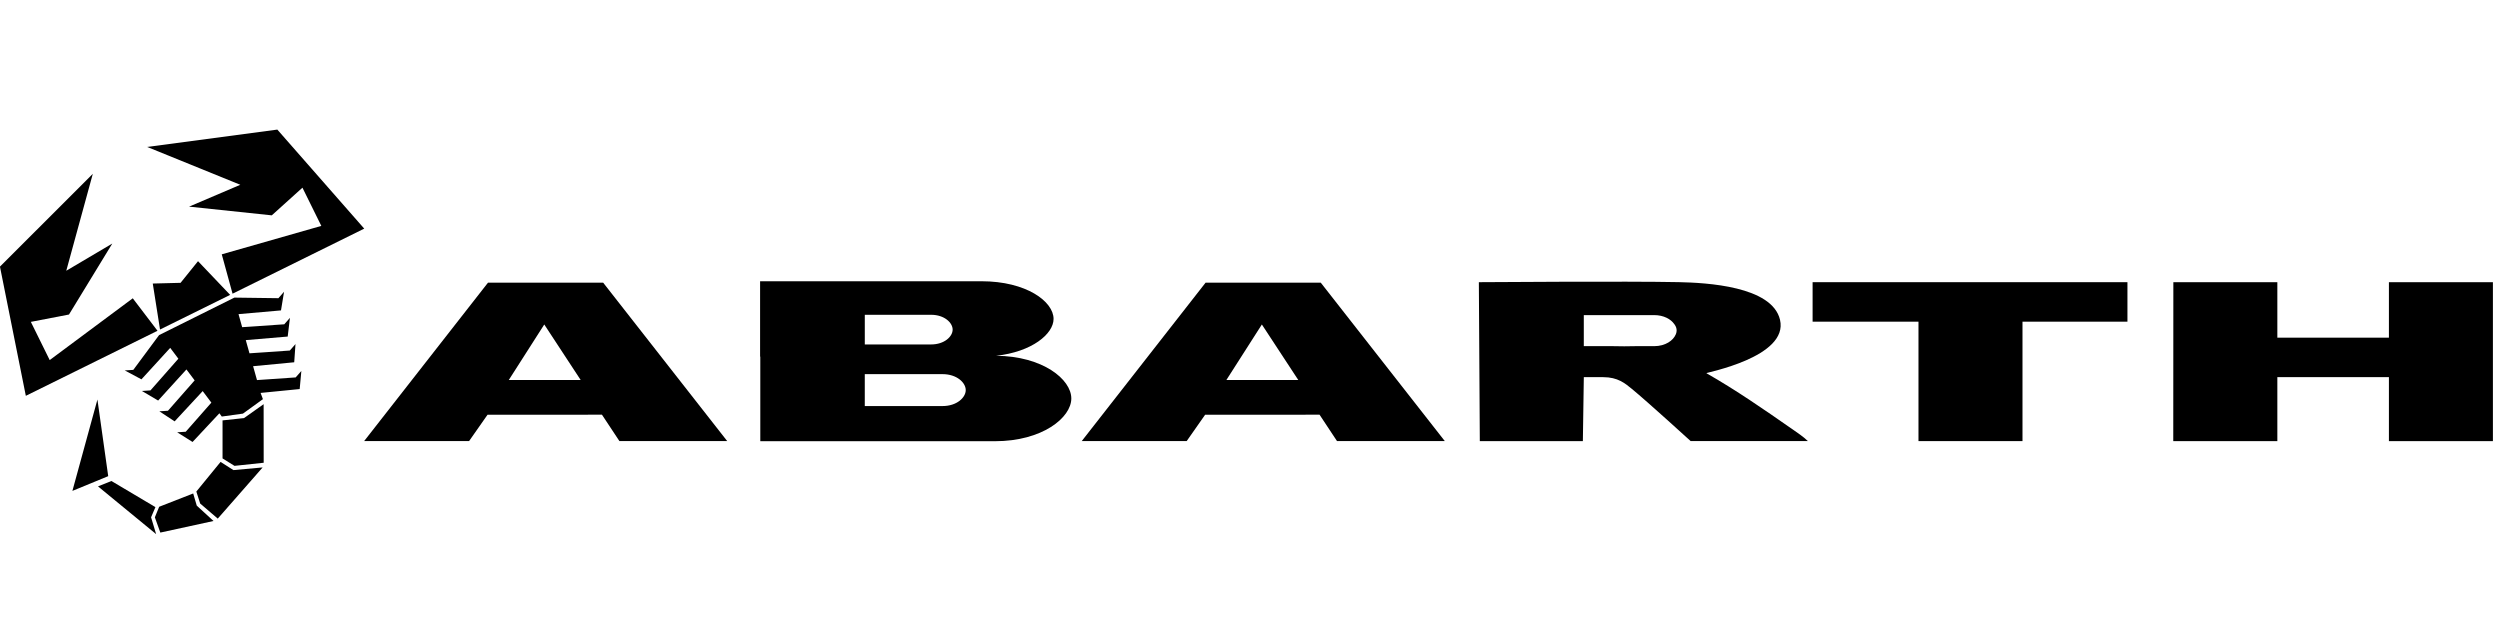
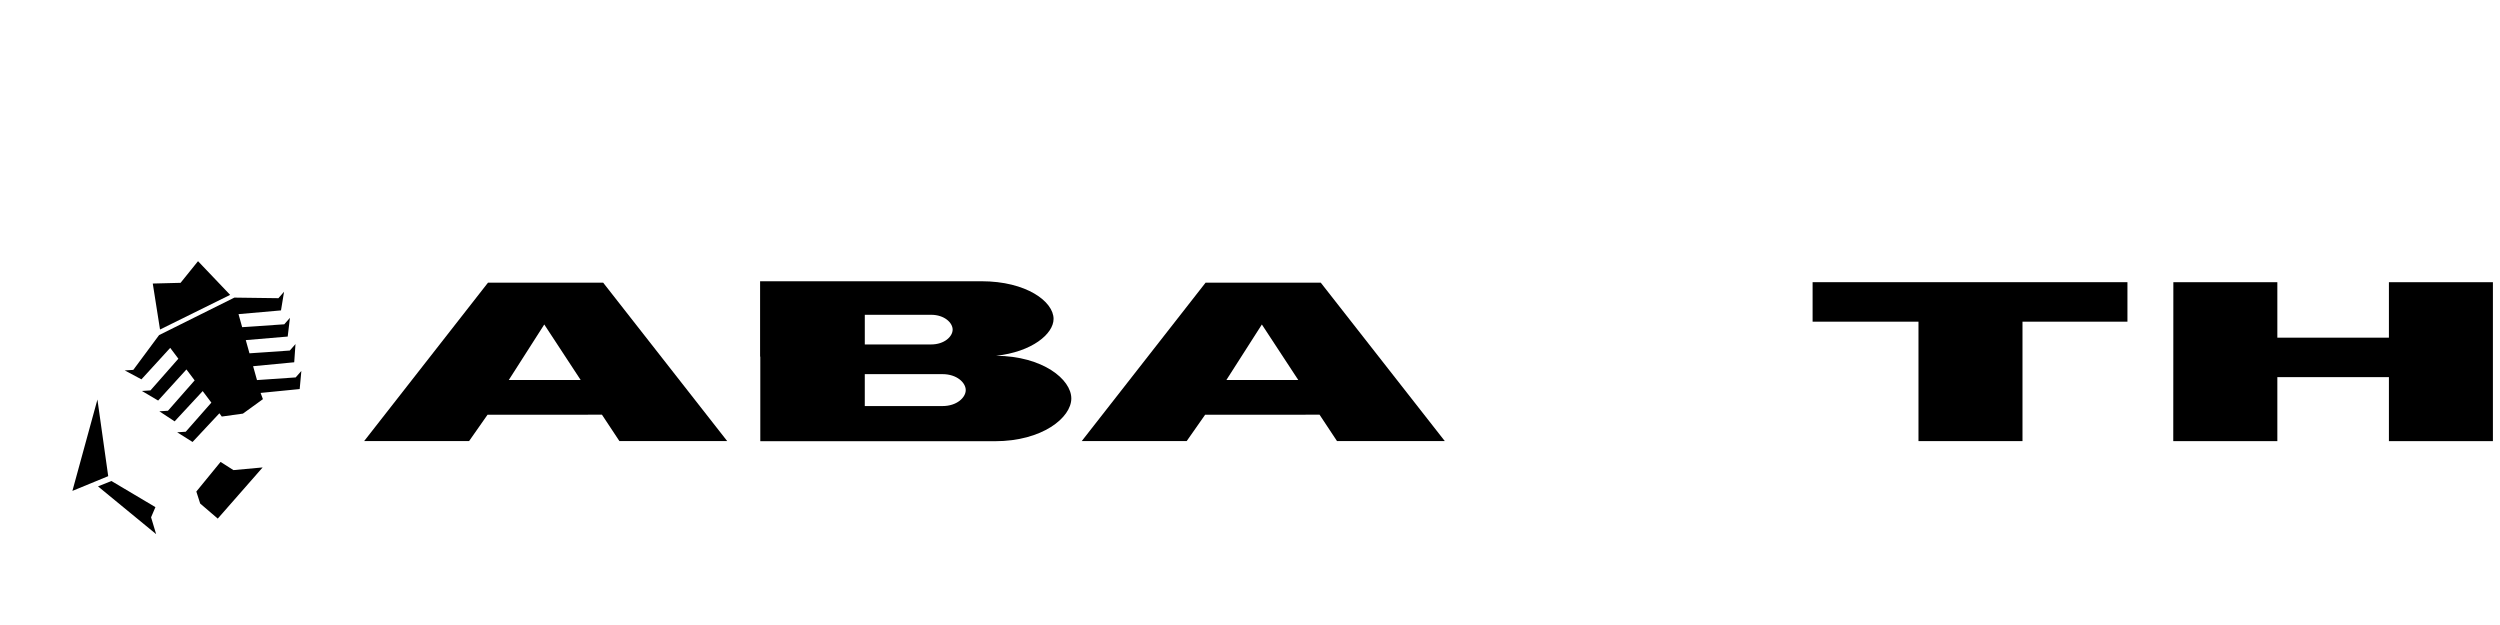
<svg xmlns="http://www.w3.org/2000/svg" width="100%" height="100%" viewBox="0 0 160 40" version="1.1" xml:space="preserve" style="fill-rule:evenodd;clip-rule:evenodd;stroke-linejoin:round;stroke-miterlimit:2;">
  <g transform="matrix(0.854,0,0,0.644,-108.379,-39.868)">
    <rect x="126.862" y="61.942" width="187.286" height="62.147" style="fill:none;" />
  </g>
  <g transform="matrix(0.111,0,0,0.111,-1.809,8.001)">
-     <path d="M144.61,170.31L156.99,168.98L168.3,160.96L168.33,194.73L151.5,196.52L144.61,192.23L144.61,170.31Z" style="fill-rule:nonzero;" />
-   </g>
+     </g>
  <g transform="matrix(0.111,0,0,0.111,-1.809,8.001)">
    <path d="M143.47,194.25L150.89,198.97L167.73,197.43L141.85,226.94L131.72,218.25L129.5,211.33L143.47,194.25Z" style="fill-rule:nonzero;" />
  </g>
  <g transform="matrix(0.111,0,0,0.111,-1.809,8.001)">
-     <path d="M127.69,212.44L129.74,219.45L139.4,228.31L108.74,234.99L105.58,226.19L108.07,220.11L127.69,212.44Z" style="fill-rule:nonzero;" />
-   </g>
+     </g>
  <g transform="matrix(0.111,0,0,0.111,-1.809,8.001)">
    <path d="M105.91,220.32L103.4,226.19L106.32,235.89L72.81,208.36L80.55,205.26L105.91,220.32Z" style="fill-rule:nonzero;" />
  </g>
  <g transform="matrix(0.111,0,0,0.111,-1.809,8.001)">
-     <path d="M92.85,99.91L44.95,135.53L34.08,113.5L56.07,109.27L81.05,68.34L54.51,84.03L69.81,28.14L16.27,81.65L31.19,156.14L107.11,118.64L92.85,99.91Z" style="fill-rule:nonzero;" />
-   </g>
+     </g>
  <g transform="matrix(0.111,0,0,0.111,-1.809,8.001)">
-     <path d="M144.16,74.56L201.56,58.17L190.68,36.13L173,52.08L125.31,47.06L154.85,34.46L101.17,12.65L176.2,2.64L226.3,59.74L150.38,97.25L144.16,74.56Z" style="fill-rule:nonzero;" />
-   </g>
+     </g>
  <g transform="matrix(0.111,0,0,0.111,-1.809,8.001)">
    <path d="M130.47,78.51L120.41,90.99L104.38,91.4L108.56,117.91L148.99,97.94L130.47,78.51Z" style="fill-rule:nonzero;" />
  </g>
  <g transform="matrix(0.111,0,0,0.111,-1.809,8.001)">
    <path d="M190.05,141.8L186.78,145.53L164.47,147.06L162.23,139.06L185.94,136.8L186.67,126.3L183.4,130.03L160.14,131.63L158.01,124.02L182.18,121.97L183.47,111.17L180.2,114.9L155.92,116.56L153.82,109.04L178.31,106.89L180.08,96.12L176.83,99.85L151.44,99.51L108.02,121.13L93.16,141.18L88.22,141.5L97.85,146.64L114.44,128.49L119.14,134.74L103.06,153.01L98.12,153.34L107.48,158.87L123.79,140.93L128.53,147.24L113.14,164.75L108.18,165.07L116.98,170.87L133.17,153.41L138.17,160.06L123.39,176.85L118.45,177.17L127.32,182.75L142.79,166.21L144.17,168.09L156.37,166.4L167.89,158.06L166.55,154.47L189.09,152.24L190.05,141.8Z" style="fill-rule:nonzero;" />
  </g>
  <g transform="matrix(0.111,0,0,0.111,-1.809,8.001)">
    <path d="M78.69,202.46L58.04,210.96L72.47,158.28L78.69,202.46Z" style="fill-rule:nonzero;" />
  </g>
  <g transform="matrix(0.111,0,0,0.111,-1.809,8.001)">
    <path d="M1269.35,182.25L1269.4,90.62L1329.36,90.62L1329.36,122.61L1393.69,122.61L1393.69,90.62L1453.65,90.62L1453.65,182.25L1393.69,182.25L1393.69,145.38L1329.36,145.38L1329.36,182.25L1269.35,182.25Z" style="fill-rule:nonzero;" />
  </g>
  <g transform="matrix(0.111,0,0,0.111,-1.809,8.001)">
    <path d="M1122.45,182.25L1122.45,113.39L1061.4,113.39L1061.4,90.62L1242.93,90.62L1242.93,113.39L1182.42,113.39L1182.42,182.25L1122.45,182.25Z" style="fill-rule:nonzero;" />
  </g>
  <g transform="matrix(0.111,0,0,0.111,-1.809,8.001)">
-     <path d="M1049.58,175.3C1033.7,164.2 1016.98,152.65 1000.15,143.09C999.56,142.75 1047.72,133.89 1042.61,112.29C1038.01,92.88 1000.13,90.94 984.29,90.6C955.47,89.98 868.97,90.62 868.97,90.62L869.52,182.25L928.94,182.25L929.49,145.38L940.67,145.38C949.1,145.38 953.25,148.92 957.25,152.2C966,159.37 991.09,182.24 991.09,182.24L1058.69,182.24C1056.03,179.65 1052.65,177.43 1049.6,175.29L1049.58,175.3ZM969.99,127.5L959.59,127.5C955.08,127.65 950.5,127.6 945.95,127.5L929.48,127.5L929.48,109.6L969.99,109.6C975.62,109.6 979.67,111.95 981.64,114.78C981.72,114.88 981.78,114.98 981.86,115.08C981.96,115.24 982.07,115.39 982.16,115.54C982.69,116.42 983.02,117.4 983,118.53L983,118.56C983,119.15 982.86,119.76 982.65,120.37C982.6,120.5 982.55,120.63 982.49,120.75C981.09,124.16 976.63,127.51 970,127.51L969.99,127.5Z" style="fill-rule:nonzero;" />
-   </g>
+     </g>
  <g transform="matrix(0.111,0,0,0.111,-1.809,8.001)">
    <path d="M590.57,133.06C611.35,130.81 623.76,120.41 623.76,111.8C623.76,101.76 608,90.08 582.24,90.08L454.55,90.08L454.55,133.52L454.67,133.52L454.67,182.31L589.99,182.31C617.29,182.31 633.99,168.69 633.99,157.67C633.99,146.65 617.52,133.25 590.58,133.05L590.57,133.06ZM514.92,109.42L553.14,109.42C560.85,109.42 565.57,114.02 565.57,117.97C565.57,121.92 560.85,126.52 553.14,126.52L514.92,126.52L514.92,109.42ZM559.74,162.04L514.91,162.04L514.91,143.64L559.74,143.64C568.04,143.64 573.12,148.59 573.12,152.84C573.12,157.09 568.04,162.04 559.74,162.04Z" style="fill-rule:nonzero;" />
  </g>
  <g transform="matrix(0.111,0,0,0.111,-1.809,8.001)">
    <path d="M364.06,90.89L297.67,90.89L226.25,182.24L286.76,182.24L297.39,167.06L363.37,167.02L373.44,182.24L435.59,182.24L364.06,90.89ZM309.66,147L330.11,115.01L351.09,147L309.66,147Z" style="fill-rule:nonzero;" />
  </g>
  <g transform="matrix(0.111,0,0,0.111,-1.809,8.001)">
    <path d="M777.81,90.89L711.42,90.89L640,182.24L700.51,182.24L711.14,167.06L777.12,167.02L787.19,182.24L849.34,182.24L777.81,90.89ZM723.41,147L743.86,115.01L764.84,147L723.41,147Z" style="fill-rule:nonzero;" />
  </g>
</svg>